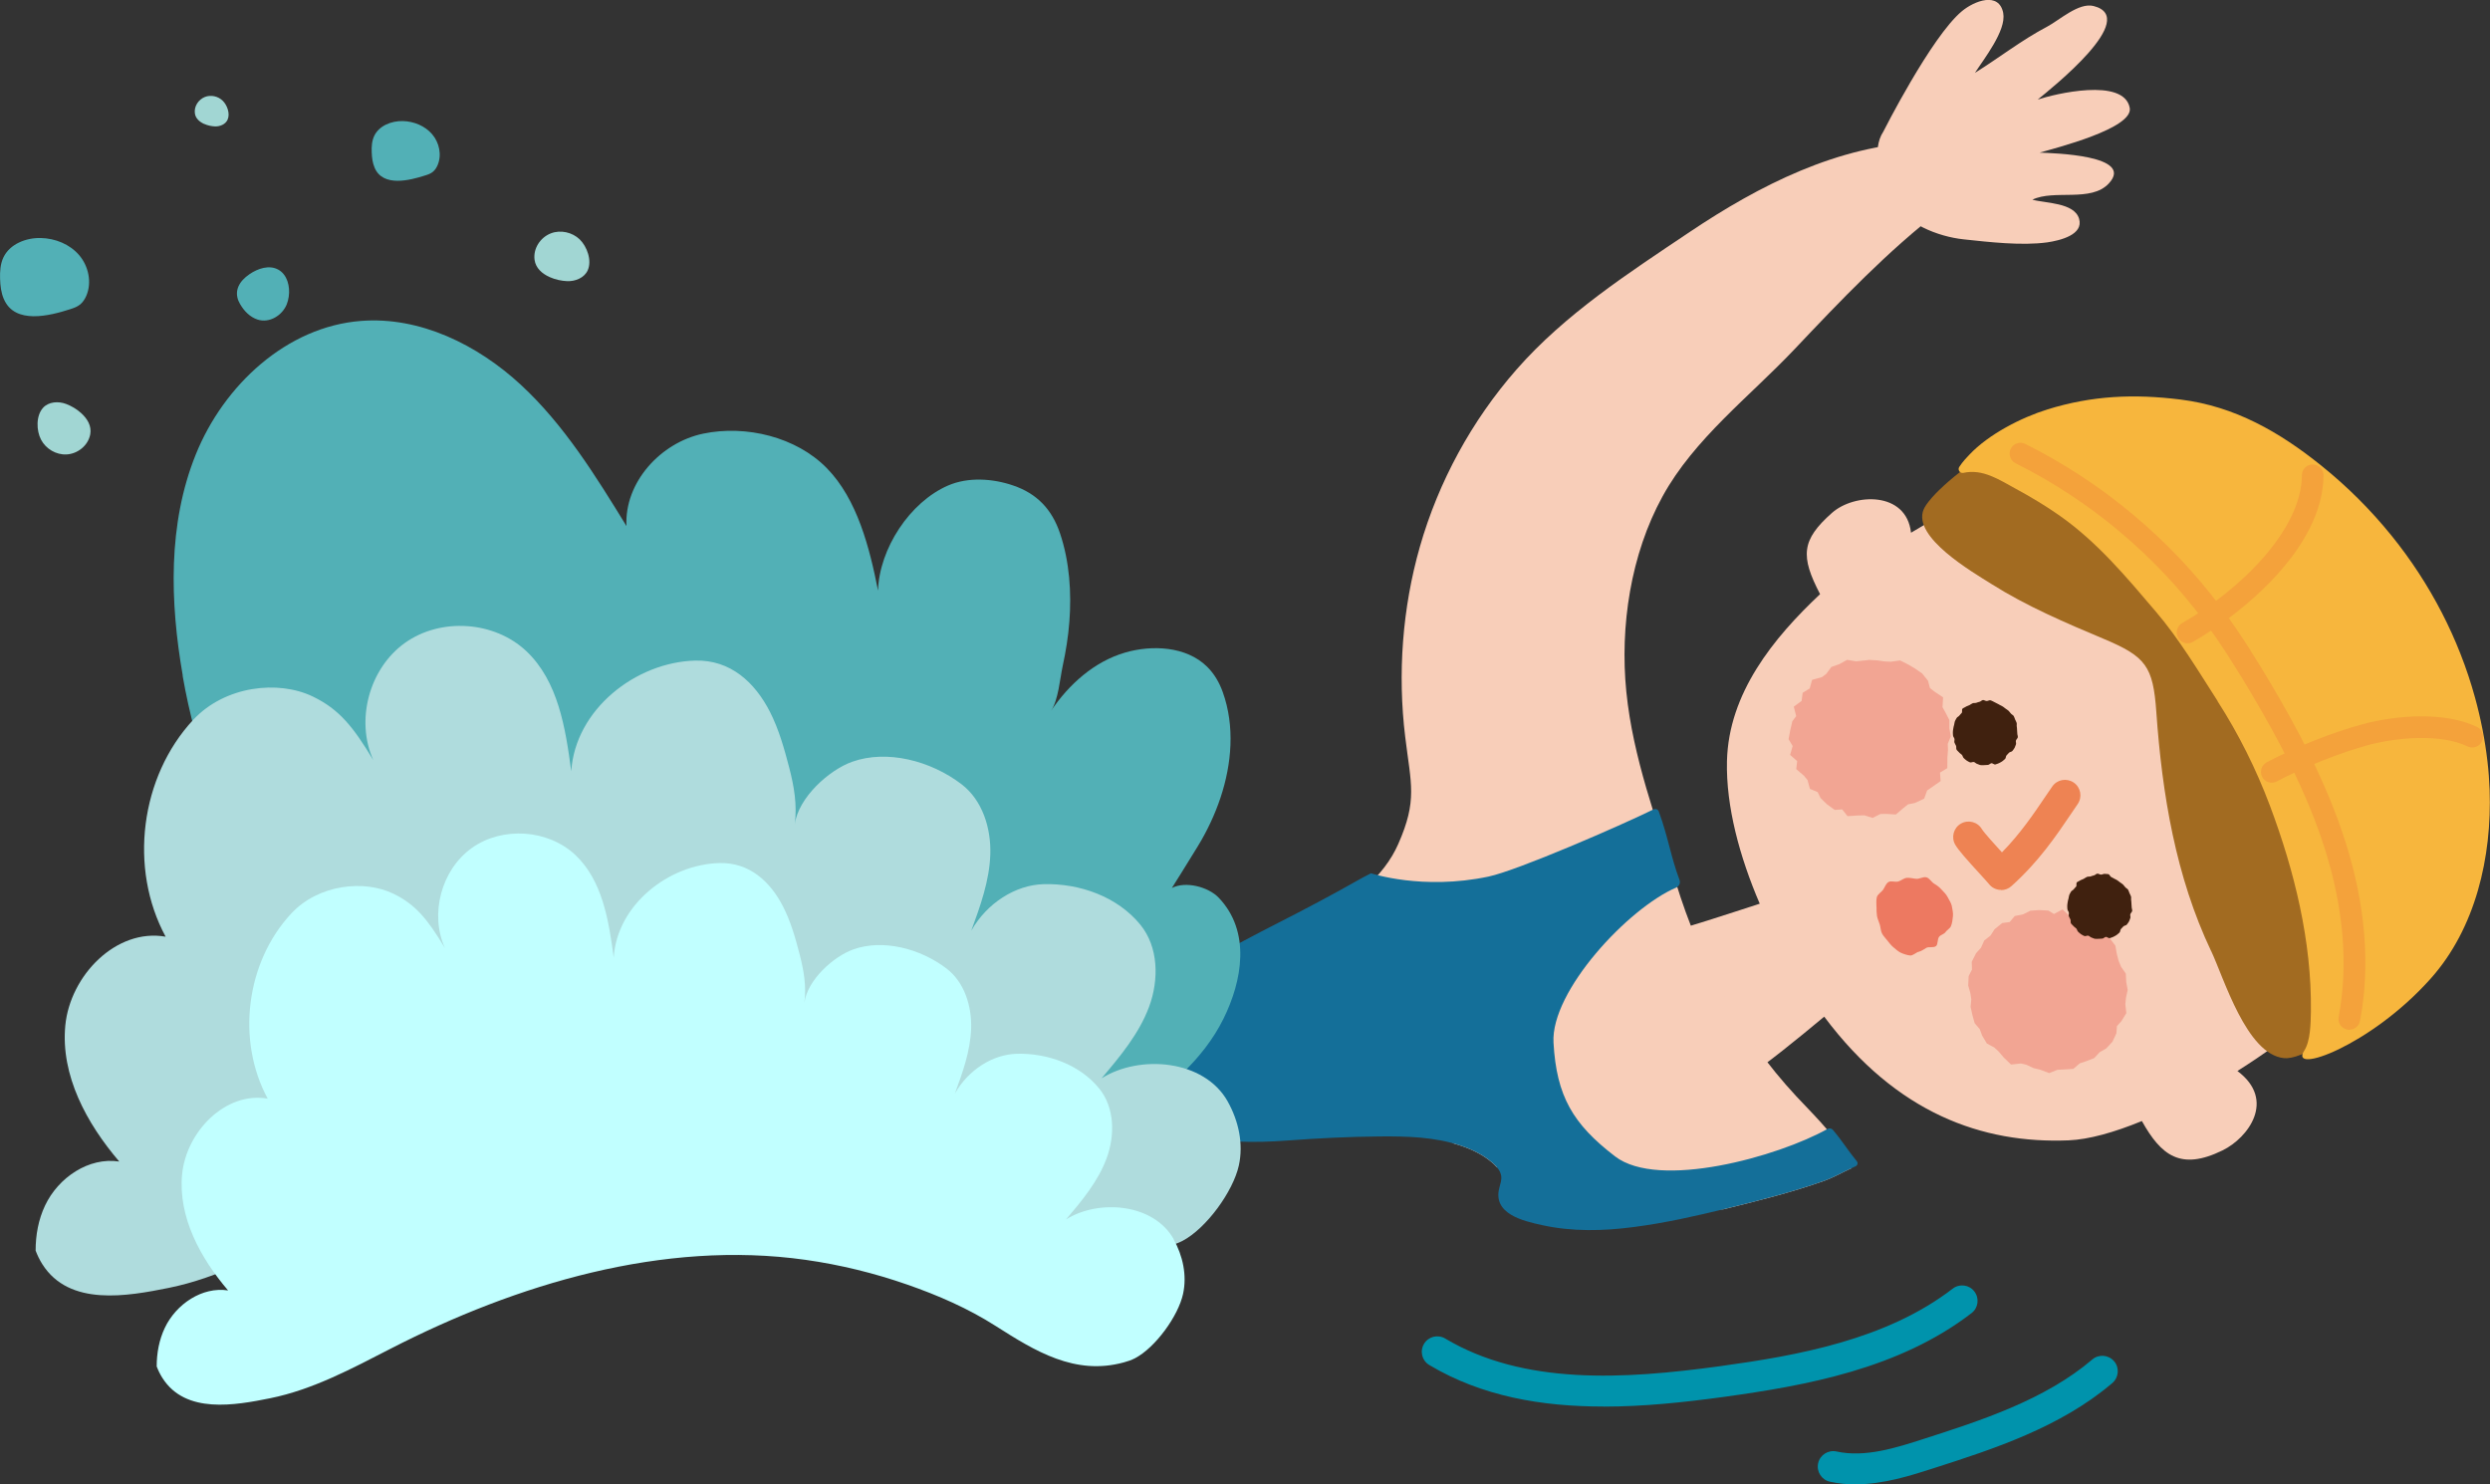
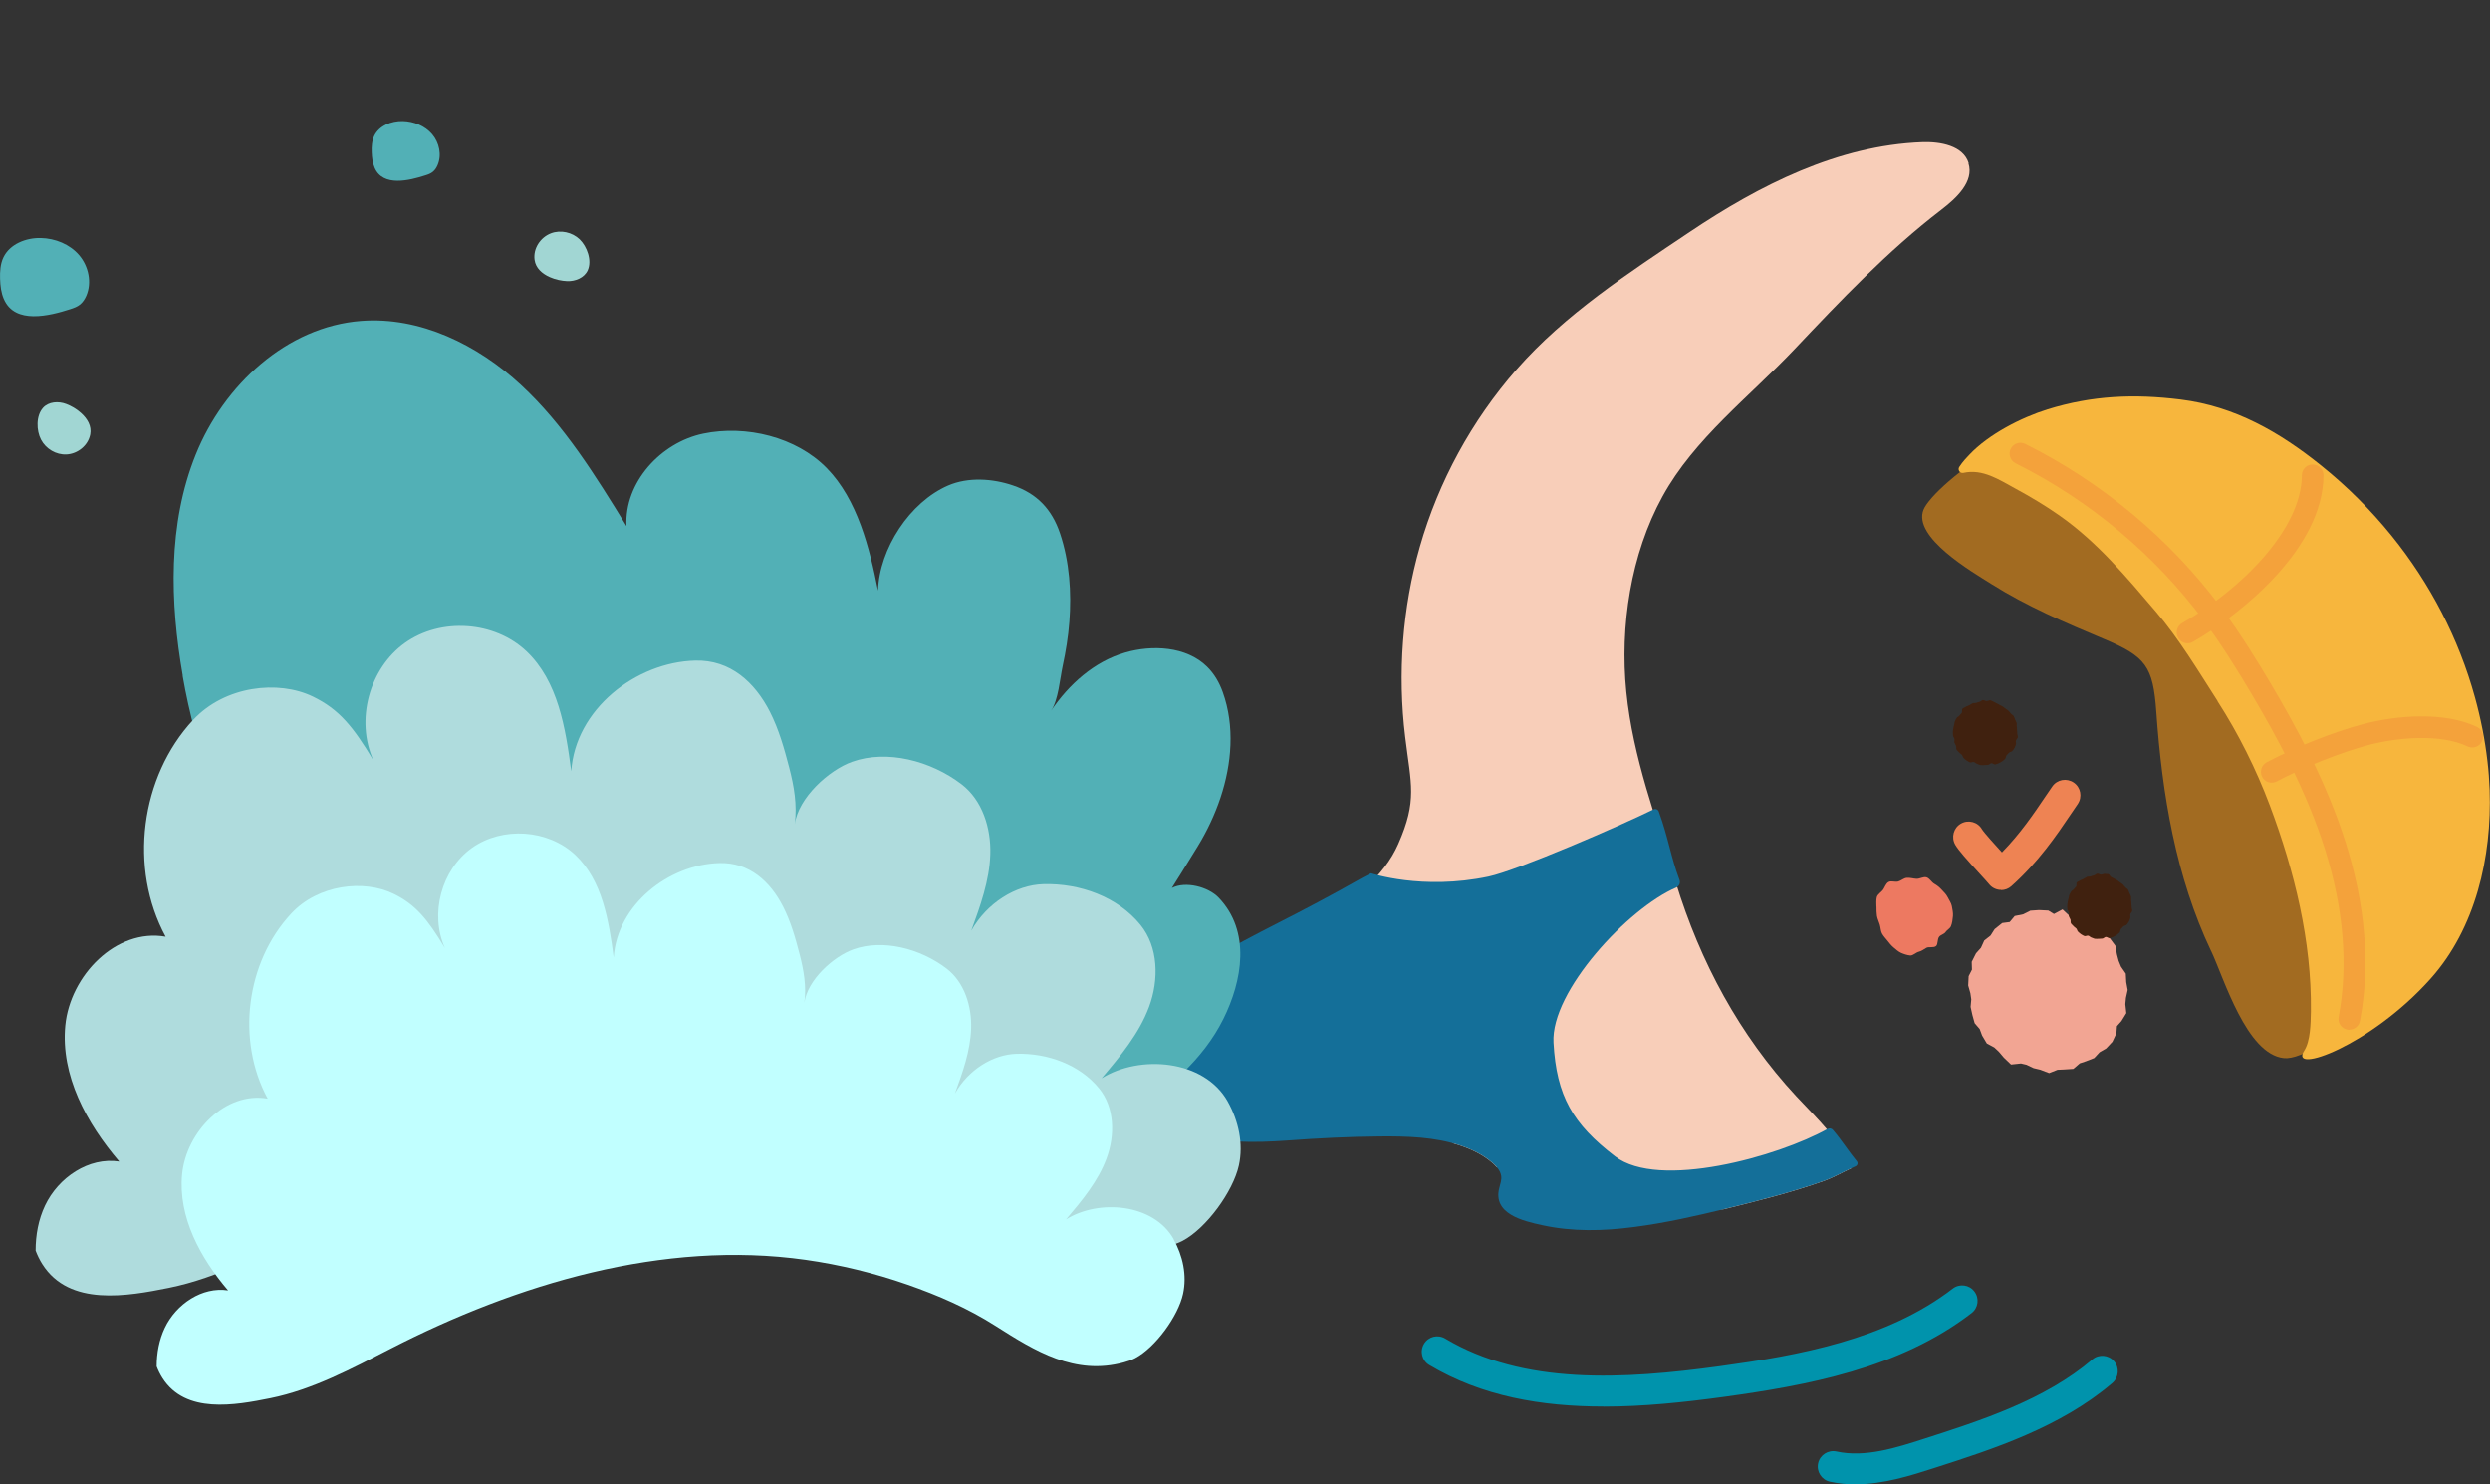
<svg xmlns="http://www.w3.org/2000/svg" id="_レイヤー_2" viewBox="0 0 331.32 197.52">
  <rect x="0" y="0" width="331.32" height="197.52" fill="#333333" stroke="none" />
  <defs>
    <style>.cls-1{fill:#52b0b6;}.cls-2{fill:#afdcdd;}.cls-3{fill:#f4a23b;}.cls-4{fill:#f7b63d;}.cls-5{fill:#40210f;}.cls-6{fill:#c1ffff;}.cls-7{fill:#f8ceb9;}.cls-8{fill:#ed7961;}.cls-9{fill:#146f99;}.cls-10{fill:#f2a593;}.cls-11{fill:#a1d6d3;}.cls-12{fill:#0093ac;}.cls-13{fill:#ee8353;}.cls-14{fill:#a26b21;}</style>
  </defs>
  <g id="_レイヤー_1-2">
-     <path class="cls-7" d="M254.29,70.88c8.64-4.94,12.59-9.86,22.27-11.09,10.39-1.32,18.09,2.25,25.77,9.16,7.23,6.52,17.47,17.09,18.56,26.96,1.03,9.3,3.24,19.08-6.72,32.72-3.1,4.25-9.47,9.47-16.46,13.88,5.19,3.87,1.43,8.9-1.97,10.56-5.6,2.75-8.19.66-10.74-3.9-3.68,1.51-7.07,2.46-9.76,2.57-11.44.46-22.87-3.57-32.51-16.46-7.48,6.24-15.13,12.27-16.86,10.46-3.26-2.23-5.16-7.31-6.9-10.81-2.16-4.34-5.44-8.77.43-10.21,4.95-1.21,10.79-3.2,14.75-4.47-2.67-6.23-4.5-12.94-4.36-18.97.22-9.05,6.18-16.38,12.39-22.22-2.63-5.05-2.51-7.19,1.59-10.82,2.96-2.62,9.89-2.91,10.51,2.64Z" />
-     <polygon class="cls-10" points="243 89.67 243.68 88.75 244.75 88.37 245.78 87.8 246.96 88 248.74 87.81 249.79 87.87 250.74 88.01 251.6 88.05 252.83 87.88 253.92 88.43 254.82 88.96 255.76 89.61 256.54 90.58 256.8 91.55 257.36 92 258.55 92.79 258.47 94.1 258.85 94.78 259.38 95.81 259.38 96.9 259.57 97.99 259.17 98.98 259.2 99.79 259.12 100.81 259.11 102.21 258.14 102.8 258.22 103.93 256.42 105.19 256.03 106.27 254.78 106.85 253.88 107.03 253.27 107.52 252.27 108.38 250.99 108.3 250.22 108.31 249.18 108.83 248.06 108.49 247.22 108.51 245.83 108.6 245.12 107.7 244.13 107.77 243.12 107.04 242.25 106.2 241.86 105.4 240.83 104.97 240.51 103.8 240.04 103.23 239.01 102.34 239.13 101.27 238.19 100.45 238.53 99.27 237.99 98.36 238.22 97.12 238.49 95.97 239 95.29 238.68 94.03 239.72 93.27 239.86 92.19 240.8 91.61 241.12 90.46 242.43 90.1 243 89.67" />
    <polygon class="cls-10" points="267.41 122.69 268.08 121.89 269.21 121.66 270.16 121.18 271.3 121.1 272.55 121.16 273.3 121.62 274.44 121.01 275.52 122.02 277.03 122.61 278.31 122.59 279.38 123.6 279.65 124.47 280.63 124.71 281.47 125.84 281.68 127 281.91 127.86 282.22 128.62 282.86 129.55 282.92 130.68 283.11 131.73 282.88 132.78 282.8 133.62 282.93 134.81 282.28 135.87 281.68 136.54 281.61 137.49 281.08 138.62 280.25 139.51 279.37 140.02 278.66 140.79 277.55 141.22 276.74 141.49 275.88 142.23 274.63 142.31 273.77 142.35 272.66 142.79 271.48 142.34 270.59 142.13 269.64 141.68 268.91 141.51 267.59 141.65 266.63 140.73 265.96 139.94 265.36 139.38 264.37 138.85 263.74 137.79 263.42 136.93 262.75 136.15 262.45 135.07 262.21 133.98 262.3 132.98 262.18 132.16 261.89 131.13 261.95 129.89 262.39 129.02 262.36 127.98 262.93 126.85 263.59 126.11 264.03 125.14 264.86 124.49 265.4 123.64 266.42 122.82 267.41 122.69" />
    <path class="cls-5" d="M277.22,116.96c-.14.08-.32.11-.44.2-.13.1-.32.14-.43.25-.12.11,0,.44-.1.56-.1.12-.22.22-.31.35-.09.13-.29.19-.37.33-.07.14-.17.28-.23.43-.06.15-.06.32-.1.47-.04.15-.09.31-.11.47-.02.16-.06.32-.06.48,0,.16,0,.32.02.48.01.16.16.3.19.45.03.16-.05.34,0,.49.05.15.15.28.21.43.06.14-.01.37.07.51.08.14.24.24.34.37.1.13.26.2.37.32.11.12.13.34.25.44.12.1.25.24.38.32.13.09.29.17.44.24.14.07.4-.1.55-.04.15.06.26.21.42.25.15.04.3.14.46.16.16.02.33,0,.49,0,.16,0,.32-.02.48-.03.16-.01.29-.19.45-.22.16-.03.38.21.54.16.15-.05.32-.1.47-.17.14-.06.29-.16.43-.24.14-.08.25-.23.38-.32.13-.1.09-.38.21-.49.12-.11.21-.22.32-.34.1-.12.37-.11.46-.25.09-.13.21-.26.28-.4.07-.14.12-.31.18-.46.06-.15-.05-.35,0-.51.04-.15.22-.28.25-.44.02-.16-.07-.33-.07-.49,0-.16-.02-.31-.03-.47-.01-.16-.01-.31-.04-.47-.03-.16.03-.34-.02-.49-.05-.15-.13-.3-.2-.44-.06-.14-.1-.31-.18-.45-.08-.14-.27-.21-.37-.33-.1-.13-.2-.25-.3-.36-.11-.12-.26-.18-.38-.28-.12-.1-.24-.19-.37-.28-.13-.09-.27-.15-.41-.22-.14-.07-.26-.16-.41-.22-.15-.06-.23-.35-.38-.39-.15-.04-.34-.01-.5-.04-.16-.02-.33.11-.49.1-.16,0-.33-.14-.48-.13-.16.01-.3.2-.45.23-.16.03-.3.09-.45.14-.15.05-.34,0-.48.06-.14.06-.27.16-.41.24Z" />
    <path class="cls-5" d="M262,93.85c-.14.08-.32.11-.44.2-.13.1-.32.14-.43.25-.12.11,0,.44-.1.56-.1.12-.22.22-.31.35-.09.13-.29.19-.37.33-.07.14-.17.28-.23.43-.06.15-.06.32-.1.47-.04.15-.09.31-.11.47-.02.16-.06.32-.06.48,0,.16,0,.32.02.48.01.16.16.3.19.45.03.16-.05.34,0,.49.05.15.15.28.21.43.06.14-.01.37.07.51.08.14.24.24.34.37.1.13.26.2.37.32.11.12.13.34.25.44.12.1.25.24.38.32.13.09.29.17.44.24.14.07.4-.1.55-.04.15.06.26.21.42.25.15.04.3.14.46.16.16.02.33,0,.49,0,.16,0,.32-.02.48-.03.16-.01.29-.19.45-.22.16-.03.38.21.54.16.15-.05.32-.1.47-.17.14-.06.29-.16.43-.24.14-.08.25-.23.38-.32.13-.1.09-.38.21-.49.12-.11.21-.22.32-.34.1-.12.37-.11.46-.25.09-.13.21-.26.28-.4.07-.14.12-.31.18-.46.06-.15-.05-.35,0-.51.04-.15.22-.28.25-.44.02-.16-.07-.33-.07-.49,0-.16-.02-.31-.03-.47-.01-.16-.01-.31-.04-.47-.03-.16.03-.34-.02-.49-.05-.15-.13-.3-.2-.44-.06-.14-.1-.31-.18-.45-.08-.14-.27-.21-.37-.33-.1-.13-.2-.25-.3-.36-.11-.12-.26-.18-.38-.28-.12-.1-.24-.19-.37-.28-.13-.09-.27-.15-.41-.22-.14-.07-.26-.16-.41-.22-.15-.06-.72-.4-.88-.42-.16-.02-.33.11-.49.1-.16,0-.33-.14-.48-.13-.16.01-.3.2-.45.23-.16.03-.3.09-.45.14-.15.05-.34,0-.48.06-.14.06-.27.16-.41.24Z" />
    <path class="cls-13" d="M266.27,118.41c-.06,0-.12,0-.18,0-.57-.05-1.09-.33-1.44-.78-.14-.18-.72-.81-1.23-1.37-1.68-1.84-2.81-3.1-3.25-3.85-.57-.98-.24-2.24.74-2.81.98-.57,2.24-.24,2.81.74.28.46,1.84,2.18,2.66,3.08,2.46-2.51,4.23-5.13,5.82-7.49.29-.44.58-.86.87-1.27.64-.94,1.92-1.17,2.86-.53.94.64,1.17,1.92.53,2.86-.28.4-.56.82-.85,1.25-2.03,3.01-4.34,6.42-7.98,9.68-.38.34-.87.52-1.37.52Z" />
    <path class="cls-14" d="M294.21,126.53c1.71,3.61,4.71,13.78,9.7,14.27,4.56.45,19.03-12.11,22.94-24.9,3.83-12.54-.03-27.93-4.94-37.06-6.54-12.18-20.54-23.11-34.17-24.82-15.26-1.92-30.45,10.53-31.79,13.79-1.5,3.67,6.49,8.3,9.08,9.93,4.65,2.93,9.8,5.13,14.89,7.27,5.62,2.36,6.57,3.65,7,9.72.77,10.96,2.59,21.92,7.29,31.82Z" />
    <path class="cls-4" d="M295.08,93.29c-2.57-4-5.12-8.27-8.21-11.89-3.96-4.65-7.81-9.28-12.86-12.82-1.87-1.31-3.83-2.48-5.84-3.57-2.16-1.17-4.34-2.66-6.92-2.09-.45.1-.8-.4-.55-.79.47-.73,1.07-1.34,1.35-1.63,2.56-2.72,6.9-4.94,10.41-6.03,5.93-1.83,11.46-2.08,17.72-1.3,7.19.9,13.14,4.32,18.71,8.8,3.42,2.75,6.54,5.86,9.3,9.27.03.03.05.07.08.1,5.09,6.31,8.9,13.64,11.05,21.46.77,2.79,1.33,5.63,1.66,8.51.15,1.26.24,2.53.29,3.8.31,8.94-1.87,18.4-7.82,25.08-8.03,9.02-18.94,12.86-16.85,9.62.83-1.29.86-3.59.89-5.27.11-9.3-2.19-18.64-5.46-27.35-1.83-4.86-4.16-9.53-6.97-13.9Z" />
    <path class="cls-3" d="M302.28,104.15c-.52,0-1.02-.28-1.27-.77-.37-.7-.1-1.57.6-1.95,3.85-2.04,9.02-4.08,12.86-5.09,4.46-1.17,10.76-1.68,15.11.38.72.34,1.02,1.2.68,1.92-.34.72-1.2,1.02-1.92.68-3.65-1.73-9.36-1.19-13.14-.2-3.59.94-8.63,2.94-12.24,4.85-.21.11-.45.17-.67.17Z" />
    <path class="cls-3" d="M291.07,85.6c-.5,0-.99-.26-1.25-.73-.39-.69-.15-1.57.54-1.96,7.64-4.35,15.89-12.37,15.93-19.67,0-.8.65-1.45,1.45-1.43.8,0,1.44.65,1.43,1.45-.06,9.7-10.96,18.49-17.38,22.15-.22.13-.47.19-.71.19Z" />
    <path class="cls-3" d="M312.6,137.03c-.09,0-.18,0-.27-.03-.78-.15-1.29-.9-1.15-1.68,1.29-6.84.68-14.34-1.81-22.29-2.48-7.88-6.53-15.21-9.79-20.72-1.63-2.75-3.82-6.34-6.34-9.73-6.56-8.79-15.22-16.03-25.04-20.93-.71-.35-1-1.22-.65-1.93.35-.71,1.22-1,1.93-.65,10.22,5.1,19.24,12.63,26.07,21.78,2.61,3.5,4.85,7.17,6.52,9.98,3.34,5.64,7.49,13.16,10.06,21.32,2.64,8.41,3.28,16.38,1.89,23.69-.13.69-.73,1.17-1.41,1.17Z" />
-     <path class="cls-7" d="M266.55,1.79c.42,2.28-2.6,6.09-3.76,7.9,3.26-2.03,6.2-4.35,9.6-6.14,1.61-.85,4.21-3.25,6.18-2.75,6.23,1.57-5.58,10.93-7.43,12.45,2.2-.74,11.43-2.98,12.24,1.08.56,2.76-9.94,5.38-11.98,5.98,1.79.07,12.71.34,9.19,4.11-2.37,2.54-7.28.75-10.16,2.15,1.69.48,5.57.37,6.21,2.53.64,2.14-2.53,2.9-4.23,3.15-3.4.47-7.74-.04-11.12-.4-3.47-.37-7.82-2.11-9.67-5.29-1.55-2.67-2.59-6.68-1.04-9.02,0,0,6.39-12.65,10.46-16.04,1.62-1.36,4.97-2.7,5.52.28Z" />
    <path class="cls-8" d="M249.68,120.67c0-.41-.05-.88.05-1.28.1-.4.58-.65.83-.99.24-.34.37-.82.72-1.03.35-.21.88.04,1.29-.07.4-.11.73-.45,1.14-.49.42-.04.85.1,1.28.13.43.03.93-.31,1.34-.2.41.11.68.65,1.05.86.38.22.68.46.97.78.29.32.61.6.8.99.19.39.48.77.56,1.19.08.43.19.91.15,1.34-.04.43-.1.95-.27,1.35-.13.31-.54.5-.72.78-.19.28-.63.35-.84.61-.27.33-.14,1-.41,1.24-.32.28-.97.06-1.29.24-.37.21-.63.43-1,.52-.4.09-.78.54-1.17.5-.39-.04-.85-.19-1.21-.35-.35-.16-.69-.47-1-.73-.3-.25-.56-.58-.81-.9-.23-.3-.55-.61-.73-.97-.17-.34-.17-.79-.29-1.18-.11-.37-.31-.75-.37-1.15-.06-.38-.06-.8-.06-1.2Z" />
    <path class="cls-7" d="M261.95,21.7c-.74-2.32-3.75-2.87-6.19-2.78-11.19.42-21.63,5.71-30.93,11.95-8.12,5.45-16.57,10.91-23.06,18.32-5.94,6.78-10.36,14.89-12.84,23.56-2.33,8.16-2.98,16.9-1.95,25.32.77,6.33,1.64,8.41-.93,14.24-1.92,4.36-5.93,7.45-10.1,9.77-1.66.92-3.36,1.75-5.1,2.5.43,1.81,1.13,3.58,1.86,5.25,1.16,2.61,2.55,5.16,4.2,7.49,2.1,2.96,4.73,5.59,7.44,7.99,2.85,2.52,5.91,4.81,9.11,6.86.31.09.61.18.92.28,1.5.51,2.97,1.22,4.17,2.26.2.17.4.36.58.57,4.86,2.27,10.07,3.78,15.36,4.66,4.9.81,9.85,1.07,14.8.98.15-.04.3-.07.46-.11,4.35-1.07,8.7-2.17,12.92-3.66,1.29-.46,2.48-1.15,3.72-1.72-1.53-3.75-4.62-6.6-7.38-9.56-7.56-8.14-12.79-17.89-16.03-28.47-2.58-8.44-5.69-16.51-6.58-25.36-.87-8.68.58-18.28,4.82-25.99,4.21-7.67,11.58-13.27,17.51-19.53,6.19-6.54,12.42-13.11,19.56-18.59,2.04-1.56,4.41-3.76,3.63-6.21Z" />
    <path class="cls-9" d="M155.72,140.44c.93,1.06,1.03,2.74.69,4.04-.22.82-.63,1.58-.89,2.39s-.35,1.73.06,2.48c.49.9,1.56,1.29,2.55,1.56,4.32,1.18,8.77,1.17,13.21.85,4.08-.3,8.17-.51,12.26-.54,3.63-.03,7.33.06,10.8,1.23,1.5.51,2.97,1.22,4.17,2.26.53.46,1.07,1.03,1.18,1.76.08.55-.12,1.07-.25,1.59-.91,3.47,3.17,4.41,5.69,4.96,4.03.89,8.16.79,12.23.25,4.16-.54,8.28-1.47,12.35-2.47,4.35-1.07,8.7-2.17,12.92-3.66,1.35-.48,2.6-1.22,3.91-1.81.1-.05.21-.09.31-.14.26-.12.34-.45.16-.67-1.11-1.34-1.92-2.68-3.18-4.17-.18-.21-.48-.27-.72-.13-6.56,3.68-22.45,8.13-28.27,3.65-5.62-4.31-7.79-8.01-8.19-15.14-.38-6.85,9.96-17.91,16.33-20.63.39-.17.59-.61.44-1.01-1.15-3.03-1.5-5.68-2.76-9.11-.1-.28-.43-.41-.7-.28-4.35,2.14-18.06,8.11-21.96,8.94-8.81,1.86-15.62-.44-15.63-.44-.82.41-1.3.67-1.93,1.03-2.81,1.61-7.5,4.09-10.39,5.55-6.29,3.19-12.4,6.69-18.61,10.02-2.53,1.35-5.06,2.69-7.58,4.04.74.02,1.48.06,2.22.13,2.38.24,4.82.7,7.02,1.7.94.43,1.88.98,2.57,1.77Z" />
    <path class="cls-1" d="M24.32,89.91c-1.71-9.8-2-20.18,1.72-29.41,3.71-9.23,12.11-17.05,22.03-17.8,7.82-.6,15.48,3.18,21.24,8.51,5.76,5.33,9.94,12.1,14.05,18.79-.3-5.8,4.54-11.12,10.22-12.3,5.68-1.18,12.37.44,16.43,4.59,4.06,4.14,5.7,10.6,6.82,16.3.17-5.57,4.22-11.78,9.33-13.99,2.67-1.15,5.92-.93,8.62-.01,3.2,1.08,5.19,3.18,6.27,6.39,1.26,3.74,1.54,7.85,1.24,11.76-.15,1.98-.47,3.95-.89,5.89-.36,1.67-.58,4.53-1.54,5.94,2.37-3.5,5.73-6.54,9.86-7.74,3.55-1.03,8.12-.85,10.89,1.88.96.94,1.64,2.12,2.09,3.38,1.63,4.54,1.2,9.55-.3,14.06-.76,2.27-1.79,4.45-3.04,6.49-1.02,1.67-3.41,5.51-3.43,5.52,1.84-.95,4.85-.14,6.21,1.27,4.34,4.51,3.16,11.09.64,16.16-2.7,5.44-7.55,9.51-12.64,12.82-14.79,9.6-32.89,14.01-50.43,12.27-16.05-1.59-31.61-8.31-43.47-19.24-7.78-7.17-12.21-16.66-19.49-23.96-7.27-7.3-10.71-17.64-12.45-27.57Z" />
    <path class="cls-2" d="M163.37,146.58c-3.14-5.61-11.72-6.28-16.79-3.1,2.47-2.92,4.99-5.93,6.32-9.52,1.33-3.59,1.26-7.94-1.16-10.91-3.04-3.73-8.07-5.53-12.88-5.4-3.74.1-7.55,2.52-9.62,6.19,1.2-3.29,2.42-6.65,2.53-10.14.12-3.5-1.05-7.23-3.83-9.35-4.11-3.14-9.93-4.63-14.54-2.99-3.08,1.09-7.18,4.77-7.65,8.33.34-2.6-.09-5.06-.74-7.56-.66-2.53-1.37-5.07-2.56-7.41-2.02-3.96-5.29-6.94-9.93-6.82-7.94.2-15.98,6.52-16.51,14.73-.76-5.76-1.75-12-5.98-15.99-4.25-4.01-11.38-4.49-16.14-1.1-4.76,3.39-6.62,10.3-4.21,15.62-2.69-4.47-4.55-6.78-8.04-8.47-4.62-2.24-11.72-1.43-15.93,3.09-7.05,7.58-8.6,19.76-3.67,28.86-6.57-1.16-12.71,5.16-13.35,11.81-.64,6.64,2.84,13.04,7.18,18.11-4.05-.63-8.11,2.13-9.87,5.84-.89,1.88-1.26,3.93-1.26,6.01.24.63.53,1.24.9,1.82,3.59,5.65,11.31,4.25,16.82,3.14,6.62-1.34,12.81-4.67,18.77-7.73,19.62-10.07,42.5-16.99,64.71-13.85,5.39.76,10.7,2.07,15.85,3.85,4.82,1.68,9.48,3.71,13.79,6.45,6.17,3.94,12.37,7.77,19.99,5.69.61-.17,1.21-.37,1.77-.66,3.17-1.66,6.74-6.58,7.5-10.03.64-2.9-.04-5.95-1.48-8.52Z" />
    <path class="cls-6" d="M156.18,164.9c-2.68-4.78-9.99-5.36-14.33-2.64,2.11-2.49,4.26-5.06,5.39-8.12,1.14-3.06,1.08-6.78-.99-9.31-2.59-3.18-6.88-4.72-10.98-4.61-3.19.09-6.44,2.15-8.21,5.29,1.03-2.81,2.06-5.67,2.16-8.65.1-2.99-.9-6.17-3.27-7.98-3.51-2.68-8.48-3.95-12.4-2.55-2.63.93-6.13,4.07-6.52,7.11.29-2.22-.08-4.32-.63-6.45-.56-2.16-1.17-4.33-2.19-6.33-1.72-3.38-4.52-5.92-8.47-5.82-6.77.17-13.63,5.56-14.08,12.57-.65-4.91-1.5-10.24-5.1-13.64-3.63-3.42-9.71-3.83-13.77-.94-4.06,2.89-5.64,8.78-3.59,13.32-2.3-3.82-3.88-5.79-6.86-7.23-3.94-1.91-10-1.22-13.59,2.64-6.02,6.47-7.34,16.86-3.13,24.63-5.61-.99-10.84,4.4-11.39,10.07-.54,5.67,2.42,11.12,6.12,15.45-3.45-.53-6.92,1.82-8.42,4.98-.76,1.6-1.08,3.36-1.08,5.13.2.54.46,1.06.77,1.55,3.07,4.82,9.65,3.63,14.35,2.68,5.65-1.14,10.93-3.98,16.01-6.59,16.74-8.59,36.26-14.5,55.21-11.82,4.6.65,9.13,1.76,13.52,3.29,4.11,1.43,8.09,3.16,11.76,5.5,5.27,3.36,10.56,6.63,17.05,4.86.52-.14,1.03-.31,1.51-.56,2.71-1.42,5.75-5.62,6.39-8.56.54-2.48-.03-5.08-1.26-7.27Z" />
    <path class="cls-12" d="M213.35,187.16c-8.21,0-16.17-1.35-23.16-5.52-.98-.58-1.3-1.84-.71-2.82.58-.98,1.84-1.29,2.82-.71,10.43,6.22,23.74,5.44,36.56,3.68,10.35-1.42,22.12-3.51,30.97-10.32.9-.69,2.19-.53,2.88.38.69.9.53,2.19-.38,2.88-9.64,7.42-22.05,9.64-32.91,11.14-5.33.73-10.75,1.3-16.07,1.3Z" />
    <path class="cls-12" d="M246.9,197.52c-1.13,0-2.27-.11-3.41-.36-1.11-.24-1.81-1.34-1.57-2.45.24-1.11,1.34-1.81,2.45-1.57,3.8.84,7.97-.5,11.65-1.69,7.53-2.42,16.07-5.17,22.38-10.55.86-.74,2.16-.63,2.9.23s.63,2.16-.23,2.9c-6.94,5.92-15.89,8.8-23.79,11.34-3.04.98-6.66,2.14-10.39,2.14Z" />
    <path class="cls-11" d="M73.16,36.88c-1.02-.45-1.88-1.2-2.03-2.3-.21-1.51.77-2.99,2.17-3.53,1.29-.5,2.85-.15,3.84.81.97.95,1.65,2.8,1.06,4.11-.45,1-1.65,1.49-2.75,1.44-.71-.03-1.55-.2-2.29-.53Z" />
-     <path class="cls-11" d="M27.18,16.5c-.63-.28-1.16-.74-1.25-1.42-.13-.93.48-1.84,1.34-2.18.79-.31,1.75-.1,2.36.5.6.58,1.02,1.73.65,2.53-.28.62-1.02.92-1.69.89-.44-.02-.95-.12-1.41-.33Z" />
    <path class="cls-11" d="M10.8,54.97c.83.75,1.41,1.72,1.21,2.82-.28,1.5-1.67,2.6-3.16,2.68-1.38.07-2.75-.74-3.39-1.97-.63-1.2-.69-3.18.27-4.24.74-.81,2.03-.9,3.06-.51.67.25,1.41.67,2.01,1.22Z" />
    <path class="cls-1" d="M.52,39.82c-.37-.85-.48-1.79-.51-2.72-.03-.97.03-1.98.45-2.86.85-1.77,2.99-2.61,4.95-2.57,1.93.04,3.88.82,5.13,2.29,1.25,1.47,1.71,3.64.94,5.41-.19.43-.45.84-.81,1.14-.38.31-.85.48-1.32.63-2.73.88-7.36,2.07-8.83-1.33Z" />
    <path class="cls-1" d="M49.85,22.32c-.28-.65-.37-1.37-.39-2.07-.03-.74.02-1.51.34-2.18.65-1.35,2.28-1.99,3.78-1.96,1.47.03,2.96.63,3.92,1.75.96,1.12,1.31,2.78.72,4.13-.14.33-.34.64-.62.87-.29.24-.65.37-1.01.48-2.08.67-5.62,1.58-6.74-1.01Z" />
-     <path class="cls-1" d="M31.76,40.11c-.63-1.46.09-2.7,1.43-3.62,1.12-.77,2.62-1.27,3.82-.62,1.21.65,1.61,2.24,1.41,3.6-.05.36-.14.71-.27,1.04-.61,1.48-2.31,2.53-3.89,2.01-.99-.33-1.77-1.12-2.29-2.02-.08-.13-.14-.26-.19-.38Z" />
  </g>
</svg>